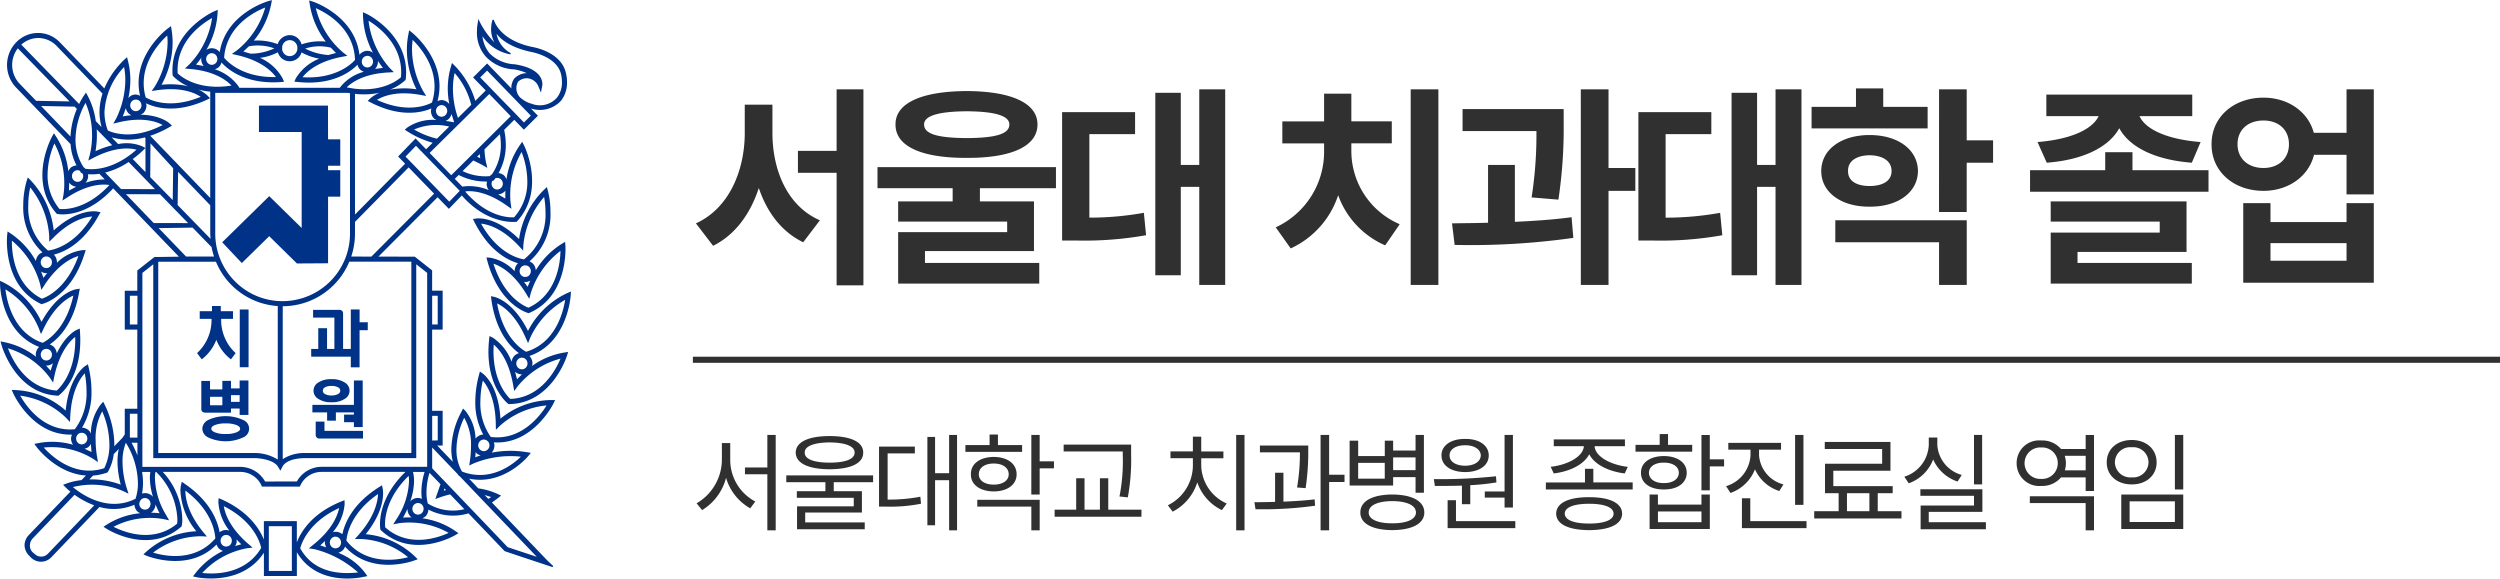
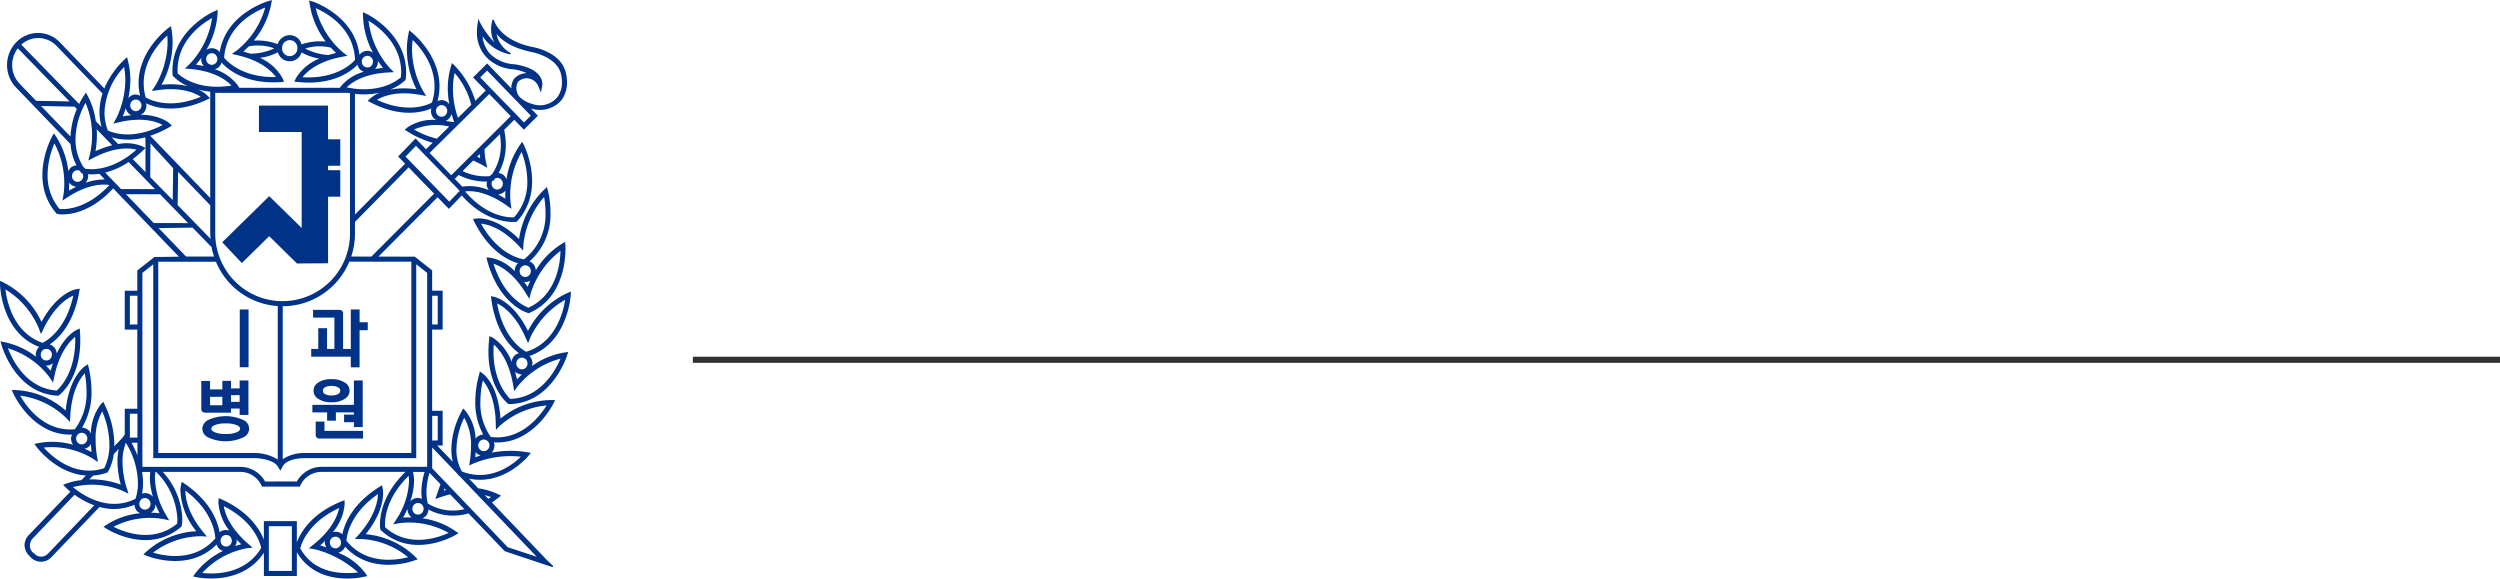
<svg xmlns="http://www.w3.org/2000/svg" width="409.489" height="94.775" viewBox="0 0 409.489 94.775">
  <g id="그룹_3517" data-name="그룹 3517" transform="translate(-803 -1946.573)">
-     <path id="패스_7927" data-name="패스 7927" d="M13.032-21.528V-26.28H8.5v4.752C8.46-15.516,5.976-9.324.5-6.84L3.312-3.168c3.636-1.8,6.12-5.256,7.488-9.468,1.332,3.96,3.708,7.164,7.272,8.892l2.736-3.6C15.48-9.648,13.068-15.516,13.032-21.528Zm4.176,6.408h6.336V3.312h4.392V-28.8H23.544v10.08H17.208ZM44.856-28.512c-7.416.036-11.7,1.98-11.664,5.472-.036,3.564,4.248,5.508,11.664,5.472,7.344.036,11.592-1.908,11.592-5.472C56.448-26.532,52.2-28.476,44.856-28.512ZM30.24-12.6H42.552v2.16H33.624v3.312H51.48V-5.4H33.624V3.024H56.736V-.36H38.016V-2.3H55.872V-10.44H47.016V-12.6H59.472v-3.456H30.24Zm7.632-10.44c0-1.4,2.268-2.124,6.984-2.16,4.716.036,6.984.756,6.984,2.16,0,1.584-2.268,2.2-6.984,2.232C40.14-20.844,37.872-21.456,37.872-23.04Zm49.32-5.76H82.944v12.384H79.92V-28.224H75.744V1.656H79.92V-12.816h3.024V3.24h4.248ZM60.48-4.032h2.232A57.5,57.5,0,0,0,74.232-4.9l-.36-3.672a49.885,49.885,0,0,1-8.928.792v-13.68h7.488v-3.6H60.48ZM122.112-28.8h-4.536V3.24h4.536ZM95.472-6.192,97.92-2.736a14.592,14.592,0,0,0,7.776-8.712,14.19,14.19,0,0,0,7.7,8.208L115.776-6.7a13.045,13.045,0,0,1-7.92-12.024v-1.224h6.624v-3.6h-6.624V-28.08h-4.464v4.536h-6.84v3.6h6.84v1.224A13.624,13.624,0,0,1,95.472-6.192Zm47.16-19.368h-16.56v3.6h12.1a66.466,66.466,0,0,1-.792,10.872l4.392.36a78.675,78.675,0,0,0,.864-12.24ZM124.344-6.84l.432,3.528a119.656,119.656,0,0,0,19.44-1.152l-.288-3.384c-2.952.4-6.156.612-9.288.756v-9.324h-4.392v9.468C128.16-6.876,126.144-6.876,124.344-6.84Zm21.1,10.08h4.536V-12.168h4.392v-3.744h-4.392V-28.8H145.44ZM181.584-28.8h-4.248v12.384h-3.024V-28.224h-4.176V1.656h4.176V-12.816h3.024V3.24h4.248ZM154.872-4.032H157.1a57.5,57.5,0,0,0,11.52-.864l-.36-3.672a49.885,49.885,0,0,1-8.928.792v-13.68h7.488v-3.6H154.872ZM202.248-25.92h-7.272v-3.024h-4.464v3.024H183.24v3.528h19.008ZM184.824-15.408c0,3.492,3.276,5.868,7.92,5.832,4.644.036,7.884-2.34,7.92-5.832-.036-3.528-3.276-5.9-7.92-5.9S184.824-18.936,184.824-15.408Zm2.3,11.664H204.12V3.24h4.536V-7.344H187.128Zm2.088-11.664c-.036-1.656,1.4-2.556,3.528-2.592,2.16.036,3.6.936,3.6,2.592,0,1.62-1.44,2.448-3.6,2.448C190.62-12.96,189.18-13.788,189.216-15.408Zm14.9,6.7h4.536v-8.064h4.32v-3.672h-4.32V-28.8H204.12ZM235.8-18.5h-4.464v2.952H219.024v3.528h29.232v-3.528H235.8ZM220.248-20.16l1.512,3.384c6.12-.468,10.224-2.628,11.88-5.652,1.62,3.024,5.724,5.184,11.88,5.652l1.44-3.384c-5.832-.468-9.108-2.232-10.008-4.248h8.64v-3.528h-23.9v3.528h8.568C229.32-22.392,226.044-20.628,220.248-20.16Zm2.16,23.184H245.52V-.36H226.8v-1.8h17.856v-8.28H222.408v3.312h17.856v1.8H222.408Zm34.848-30.456c-4.9,0-8.532,3.2-8.5,7.632-.036,4.428,3.6,7.632,8.5,7.632,4.14,0,7.416-2.412,8.28-5.9h5.328v6.48h4.464V-28.8h-4.464v7.128H265.5C264.6-25.092,261.324-27.432,257.256-27.432ZM253.008-19.8c0-2.412,1.764-3.888,4.248-3.888,2.448,0,4.176,1.476,4.176,3.888,0,2.376-1.728,3.888-4.176,3.888C254.772-15.912,253.008-17.424,253.008-19.8Zm.936,22.68h21.384V-10.152h-4.464v3.1H258.408v-3.1h-4.464Zm4.464-3.6V-3.6h12.456V-.72Z" transform="translate(916.489 1990)" fill="#303030" />
-     <path id="패스_7928" data-name="패스 7928" d="M6.12-10.008v-2.844H4.752v2.844a8.32,8.32,0,0,1-4.14,7.02l.9,1.116A8.772,8.772,0,0,0,5.436-7.164a8.464,8.464,0,0,0,3.96,5l.828-1.116A7.708,7.708,0,0,1,6.12-10.008ZM8.532-7.74H12.2V1.44h1.368V-14.184H12.2v5.328H8.532ZM22.392-14c-3.474,0-5.526.972-5.544,2.7.018,1.764,2.07,2.718,5.544,2.736,3.492-.018,5.526-.972,5.508-2.736C27.918-13.032,25.884-14,22.392-14ZM15.3-6.444h6.408v1.476h-4.68v1.08h9.324v1.4H17.064V1.26H28.152V.144H18.4v-1.62h9.288V-4.968H23.076V-6.444H29.52V-7.56H15.3Zm3.024-4.86c-.036-1.026,1.494-1.638,4.068-1.656,2.61.018,4.122.63,4.1,1.656.018,1.08-1.494,1.656-4.1,1.656C19.818-9.648,18.288-10.224,18.324-11.3Zm24.948-2.88h-1.3V-7.92h-2.3v-5.94h-1.26V.612h1.26v-7.38h2.3V1.44h1.3ZM30.492-2.448H31.5a26.271,26.271,0,0,0,5.868-.468L37.26-4.068A26.8,26.8,0,0,1,31.9-3.6v-7.56H36.36v-1.116H30.492Zm23.436-10.08h-3.96v-1.728H48.6v1.728H44.64v1.116h9.288ZM45.54-7.74c-.036,1.692,1.494,2.79,3.744,2.808,2.25-.018,3.744-1.116,3.744-2.808,0-1.728-1.494-2.826-3.744-2.844C47.034-10.566,45.5-9.468,45.54-7.74Zm1.044,5.292H55.44V1.44h1.368v-5H46.584Zm.252-5.292c0-1.08.972-1.764,2.448-1.764,1.458,0,2.448.684,2.448,1.764,0,1.026-.99,1.692-2.448,1.692C47.808-6.048,46.836-6.714,46.836-7.74Zm8.6,3.312h1.368V-8.712h2.34V-9.864h-2.34v-4.32H55.44ZM71.784-12.6H60.732v1.116h9.684v.612a30.046,30.046,0,0,1-.54,6.768l1.368.144a33.953,33.953,0,0,0,.54-6.912ZM59.256-.792h14.22V-1.944H68.04V-7.092H66.672v5.148h-2.52V-7.092H62.784v5.148H59.256Zm31.1-13.392H88.992V1.44H90.36ZM77.8-2.664l.792,1.044A8.1,8.1,0,0,0,82.62-6.426a7.863,7.863,0,0,0,4.032,4.554l.792-1.08a6.984,6.984,0,0,1-4.176-6.156v-1.26H86.9v-1.116H83.268V-13.9H81.9v2.412H78.228v1.116H81.9v1.26A7.309,7.309,0,0,1,77.8-2.664Zm23-9.792H92.88v1.116h6.552a33.6,33.6,0,0,1-.468,5.76l1.4.108a38.945,38.945,0,0,0,.432-6.192ZM91.98-3.168l.18,1.152a62.372,62.372,0,0,0,9.756-.576l-.072-1.044c-1.62.2-3.384.306-5.112.378V-7.992H95.364v4.77C94.158-3.186,93.006-3.168,91.98-3.168ZM102.816,1.44h1.4V-6.48h2.52V-7.668h-2.52v-6.516h-1.4Zm6.156-14.688h-1.4V-5.9H114.7V-7.272h3.672v2.556h1.368v-9.468h-1.368v2.556H114.7v-1.62h-1.368v2.52h-4.356Zm0,6.228V-9.612h4.356V-7.02Zm.36,5.544c-.018,1.818,1.98,2.862,5.22,2.88,3.258-.018,5.256-1.062,5.256-2.88,0-1.872-2-2.934-5.256-2.952C111.312-4.41,109.314-3.348,109.332-1.476Zm1.368,0c-.018-1.188,1.476-1.854,3.852-1.872,2.394.018,3.888.684,3.888,1.872,0,1.1-1.494,1.782-3.888,1.764C112.176.306,110.682-.378,110.7-1.476Zm4-6.948v-2.088h3.672v2.088Zm19.62-5.76h-1.368v9.252h-3.24v1.008h3.24V-2.3h1.368Zm-12.96,7.236.18,1.116c1.314,0,2.844,0,4.428-.054v3.042h1.368V-5.958a37.121,37.121,0,0,0,4.284-.45l-.072-1.008A88.034,88.034,0,0,1,121.356-6.948Zm1.26-3.888c0,1.674,1.566,2.718,3.888,2.736,2.286-.018,3.852-1.062,3.852-2.736,0-1.638-1.566-2.718-3.852-2.7C124.182-13.554,122.616-12.474,122.616-10.836ZM123.624,1.08h11.088V-.072h-9.72v-3.42h-1.368Zm.324-11.916c-.018-.99,1.026-1.674,2.556-1.656,1.476-.018,2.52.666,2.556,1.656-.036,1.026-1.08,1.692-2.556,1.692C124.974-9.144,123.93-9.81,123.948-10.836Zm23.544,2.2h-1.368v2.232h-6.408v1.152h14.22V-6.408h-6.444Zm-6.984-.324.5,1.08c2.556-.306,4.95-1.422,5.814-3.15.864,1.728,3.258,2.844,5.814,3.15l.5-1.08c-2.718-.306-5.328-1.638-5.436-3.384h4.968v-1.116H141.012v1.116h4.932C145.818-10.584,143.208-9.27,140.508-8.964Zm.9,7.668c.018,1.728,2.016,2.682,5.4,2.7,3.366-.018,5.382-.972,5.4-2.7-.018-1.746-2.034-2.7-5.4-2.7C143.424-4,141.426-3.042,141.408-1.3Zm1.4,0c0-1.026,1.476-1.62,4-1.62s4,.594,4,1.62-1.476,1.62-4,1.62S142.812-.27,142.812-1.3Zm23.76-12.888H165.2v9.072h1.368V-9.036h2.34v-1.152h-2.34ZM154.4-11.448h9.288v-1.116h-3.96v-1.764h-1.368v1.764H154.4Zm.9,3.456c-.036,1.674,1.476,2.754,3.744,2.736,2.25.018,3.744-1.062,3.744-2.736,0-1.656-1.494-2.718-3.744-2.736C156.78-10.71,155.268-9.648,155.3-7.992Zm1.3,0c0-.99.972-1.674,2.448-1.656,1.458-.018,2.448.666,2.448,1.656,0,1.026-.99,1.71-2.448,1.692C157.572-6.282,156.6-6.966,156.6-7.992Zm.108,9.216h9.864V-4.428H165.2v1.656h-7.128V-4.428h-1.368ZM158.076.108V-1.656H165.2V.108Zm16.56-10.944v-.936h3.6v-1.116H169.6v1.116h3.636v.936a5.6,5.6,0,0,1-4,5.04l.72,1.116a6.719,6.719,0,0,0,4.014-3.87A6.556,6.556,0,0,0,177.948-5l.684-1.08A5.34,5.34,0,0,1,174.636-10.836ZM171.828,1.08h10.584V-.072H173.2V-3.816h-1.368Zm8.712-3.816h1.368V-14.184H180.54Zm17.424,1.044h-3.888V-4.644h2.448V-5.8H186.8v-2.52h9.36v-4.716H185.4v1.152h9.4v2.412h-9.36v4.824h2.232v2.952h-4V-.5h14.292Zm-8.928,0V-4.644h3.672v2.952Zm22.14-12.492h-1.332v8.1h1.332Zm-12.744,6.84.72,1.08a6.648,6.648,0,0,0,4-3.906,6.693,6.693,0,0,0,4,3.618l.684-1.08a5.456,5.456,0,0,1-4-4.9v-1.224h-1.4v1.224A5.709,5.709,0,0,1,198.432-7.344Zm2.628,3.132h8.784v1.584H201.1V1.26h10.692V.108h-9.36V-1.584h8.784V-5.292H201.06Zm28.44.072H218.988v1.116h9.144V1.44H229.5ZM216.828-9.576a3.711,3.711,0,0,0,4.032,3.744,4.031,4.031,0,0,0,3.24-1.4h4.032V-5H229.5v-9.18h-1.368v2.3H224.1a4.031,4.031,0,0,0-3.24-1.4A3.694,3.694,0,0,0,216.828-9.576Zm1.3,0a2.567,2.567,0,0,1,2.736-2.556,2.547,2.547,0,0,1,2.7,2.556,2.564,2.564,0,0,1-2.7,2.592A2.585,2.585,0,0,1,218.124-9.576Zm6.588-1.188h3.42v2.376h-3.42a3.65,3.65,0,0,0,.18-1.188A4.209,4.209,0,0,0,224.712-10.764Zm19.4-3.42h-1.368v8.928h1.368Zm-12.528,4.5c-.018,2.124,1.71,3.618,4.1,3.6,2.358.018,4.068-1.476,4.068-3.6,0-2.2-1.71-3.672-4.068-3.672C233.3-13.356,231.57-11.88,231.588-9.684Zm1.332,0a2.514,2.514,0,0,1,2.772-2.484,2.5,2.5,0,0,1,2.736,2.484,2.517,2.517,0,0,1-2.736,2.448A2.529,2.529,0,0,1,232.92-9.684Zm1.044,10.908h10.152V-4.428H233.964ZM235.332.072V-3.312h7.416V.072Z" transform="translate(916.489 2032)" fill="#303030" />
    <rect id="사각형_1981" data-name="사각형 1981" width="296" height="1" transform="translate(916.489 2005)" fill="#303030" />
    <path id="패스_2244" data-name="패스 2244" d="M244.274,298.431l.137-.065c6.4-2.767,5.887-10.878,5.878-10.958l-.035-.488-.014-.179-.568.344a12.925,12.925,0,0,0-4.237,4.32,1.777,1.777,0,0,0-.576-1.2s-.271-.163-.442-.271a10.191,10.191,0,0,0,3.423-8.058,14.148,14.148,0,0,0-.409-3.449l-.175-.658-.138.125-.357.341a14.115,14.115,0,0,0-4.068,8.052c-3.742-3.674-6.666-3.411-6.988-3.367l-.562.078.258.532c2.38,4.7,5.416,6.219,7.128,6.719-.059.053-.119.109-.119.109a1.784,1.784,0,0,0-.435,1.175v.021a7.3,7.3,0,0,0-4.059-2.221l-.569-.032.149.567c1.947,7.116,6.447,8.467,6.638,8.52h0Zm-.763-5.141c.158.014.31.032.31.032a1.608,1.608,0,0,0,.705-.228c-.141.334-.337.8-.43,1.018C243.958,293.919,243.675,293.518,243.511,293.29Zm-.486-2.382a.882.882,0,0,1,.629-.312.911.911,0,0,1,.667.228,1,1,0,0,1,.3.66.969.969,0,0,1-.233.7.864.864,0,0,1-.626.309.847.847,0,0,1-.663-.234.924.924,0,0,1-.309-.654.954.954,0,0,1,.23-.689Zm.473-1.3c-.766-.111-4.27-.9-7.027-5.843,1.066.1,3.432.687,6.234,3.7l.654.7.015-.257.032-.708a14.14,14.14,0,0,1,3.393-7.81,14.05,14.05,0,0,1,.225,2.463A9.278,9.278,0,0,1,243.5,289.611Zm-4.992.718c1.025.33,3.226,1.414,5.364,4.934l.5.822.067-.258.175-.676a14,14,0,0,1,4.866-6.924c-.033,1.889-.558,7.173-5.252,9.307C243.482,297.249,240.211,295.723,238.505,290.328Z" transform="translate(645.325 1699.443)" fill="#003288" />
    <path id="패스_2247" data-name="패스 2247" d="M250.284,289.693l.035-.672-.166.071-.436.193a13.761,13.761,0,0,0-6.43,6.2c-2.412-4.879-5.384-5.548-5.515-5.579l-.555-.116.078.591c.727,5.2,3.066,7.681,4.513,8.747a1.693,1.693,0,0,0-.816.5,1.745,1.745,0,0,0-.382.923,8.056,8.056,0,0,0-3.093-3.969l-.538-.261-.061.588c-.775,7.363,2.916,10.347,3.072,10.466l.079.065.17.023c6.936-.1,9.409-7.819,9.432-7.9l.146-.47.052-.169-.645.1a12.4,12.4,0,0,0-5.288,2.213,1.92,1.92,0,0,0,.09-.436,1.769,1.769,0,0,0-.5-1.216C249.674,297.5,250.265,290.014,250.284,289.693Zm-8.678,10.495a.893.893,0,0,1,.629-.324.913.913,0,0,1,.663.236.985.985,0,0,1,.085,1.35.921.921,0,0,1-.641.318.892.892,0,0,1-.655-.234.978.978,0,0,1-.081-1.345Zm-3.375-9.212c.976.465,3.017,1.838,4.68,5.629l.391.872.1-.24.26-.648a13.759,13.759,0,0,1,5.714-6.2c-.286,1.873-1.516,7.046-6.395,8.506C242.285,298.525,239.234,296.583,238.231,290.976Zm2.941,11.192a1.663,1.663,0,0,0,1.125.427c-.243.246-.632.635-.8.807C241.434,303.181,241.291,302.629,241.172,302.168Zm.424,2.387a13.555,13.555,0,0,1,7.024-4.539c-.727,1.739-3.153,6.433-8.237,6.6-.385-.354-2.744-2.732-2.744-7.8,0-.351.02-.719.046-1.093.827.7,2.478,2.557,3.178,6.653l.172.953Z" transform="translate(646.193 1705.295)" fill="#003288" />
    <path id="패스_2253" data-name="패스 2253" d="M236.044,318.115c2.46-3.055,2.85-5.481,2.85-6.687a4.039,4.039,0,0,0-.056-.733c0-.012-.122-.6-.122-.6l-.5.318c-4.344,2.741-5.62,5.927-5.994,7.708a1.671,1.671,0,0,0-1.567-.333,8.117,8.117,0,0,0,1.941-4.613c0-.027-.02-.638-.02-.638l-.543.219c-4.927,2-6.673,5.133-7.266,6.7v-3.486h-5.4V319c-.646-1.626-2.384-4.537-6.874-6.567l-.532-.23-.043.582c0,.027,0,.075,0,.143a8.438,8.438,0,0,0,1.794,4.6,1.641,1.641,0,0,0-1.593.268c-.318-1.8-1.487-5.048-5.716-7.939l-.477-.336-.041.155-.1.427a4.253,4.253,0,0,0-.085.918,11.254,11.254,0,0,0,2.605,6.608,13.354,13.354,0,0,0-8.187,3.341l-.486.451.6.252c.284.112,6.912,2.692,11.376-1.865.084.169.263.5.263.5a1.6,1.6,0,0,0,.807.54,12.77,12.77,0,0,0-4.522,3.656l-.4.523.635.141c.786.152,7.493,1.259,10.981-4.016v3.812h5.4v-3.9c3.282,5.567,10.118,4.218,10.905,4.043l.648-.128-.38-.531a10.014,10.014,0,0,0-4.05-3.145l-.318-.166a1.676,1.676,0,0,0,.816-.5,1.607,1.607,0,0,0,.266-.491c4.4,4.855,11.233,2.32,11.3,2.289l.448-.157.166-.059-.474-.47A13.334,13.334,0,0,0,236.044,318.115Zm-1.143.085-.631.7.938,0a13.033,13.033,0,0,1,7.78,2.982c-1.777.467-6.866,1.351-10.1-2.713.058-.8.594-4.474,5.179-7.632C238.029,312.646,237.6,315.131,234.9,318.2Zm-3.755,2.224a.9.9,0,0,1-.663-.231.987.987,0,0,1-.309-.66.972.972,0,0,1,.234-.692.868.868,0,0,1,.626-.318.888.888,0,0,1,.663.236.984.984,0,0,1,.082,1.35A.91.91,0,0,1,231.146,320.424Zm-1.741-1.222a1.556,1.556,0,0,0-.049.261.815.815,0,0,0,.008.119,1.673,1.673,0,0,0,.236.692c-.254-.081-.768-.249-1-.321C228.77,319.8,229.144,319.448,229.405,319.2Zm-1.751,1.365a16.7,16.7,0,0,1,7.144,3.812c-1.858.184-6.98.59-9.476-3.961.2-.777,1.373-4.308,6.375-6.588-.222,1.087-1.052,3.463-4.229,6l-.736.6Zm-10.852-.873c-3.093-2.678-3.828-5.08-4-6.173,4.957,2.5,5.965,6.061,6.127,6.84-2.663,4.475-7.828,4.314-9.656,4.1a13.158,13.158,0,0,1,7.307-4.039c.015-.006.938-.116.938-.116Zm-4.316.1a.971.971,0,0,1-.207-.6c0-.036.006-.071.006-.108a.973.973,0,0,1,.33-.645.908.908,0,0,1,.678-.2.882.882,0,0,1,.616.337,1,1,0,0,1,.205.7,1.009,1.009,0,0,1-.334.648.914.914,0,0,1-1.294-.131Zm2.394-.825c.249.255.622.632.787.8-.233.065-.752.21-1.006.284a1.9,1.9,0,0,0,.264-.686S214.905,319.165,214.881,318.972Zm5.3,5.164V316.8h3.77v7.333Zm-11.08-5.687.936.052-.158-.193-.447-.535c-2.564-3.144-2.917-5.635-2.917-6.763v-.033c4.465,3.344,4.867,7.036,4.9,7.833-3.394,3.951-8.44,2.862-10.191,2.324A13.092,13.092,0,0,1,209.1,318.449Z" transform="translate(626.854 1715.959)" fill="#003288" />
-     <path id="패스_2245" data-name="패스 2245" d="M190.444,297.422v0l.128.075.143-.04c.188-.044,4.732-1.19,6.939-8.265l.179-.561-.579.02a7.225,7.225,0,0,0-4.135,2.061c0-.027,0-.053,0-.081a1.818,1.818,0,0,0-.389-1.131l-.119-.122c1.731-.427,4.822-1.826,7.366-6.444l.289-.5-.565-.115c-.324-.058-3.235-.433-7.112,3.1a14.147,14.147,0,0,0-3.774-8.21l-.468-.477-.056.176-.149.462a14.467,14.467,0,0,0-.541,3.957A10.025,10.025,0,0,0,190.74,289c-.169.091-.456.249-.456.249a1.838,1.838,0,0,0-.617,1.178,12.986,12.986,0,0,0-4.08-4.483l-.556-.366-.071.673C184.952,286.324,184.161,294.411,190.444,297.422Zm.777-5.012.3-.024c-.172.227-.465.607-.608.8-.085-.223-.26-.692-.394-1.043a1.622,1.622,0,0,0,.7.268h0Zm.445-3.7a9.145,9.145,0,0,1-3.244-7.4,13.95,13.95,0,0,1,.319-2.949,14.283,14.283,0,0,1,3.109,7.93c0,.009.015.974.015.974l.676-.67c2.9-2.9,5.29-3.4,6.357-3.457C195.98,287.956,192.441,288.622,191.666,288.707Zm-.192.977a.9.9,0,0,1,.623.342.97.97,0,0,1,.2.7.957.957,0,0,1-.331.641.919.919,0,0,1-.675.211.9.9,0,0,1-.622-.344.993.993,0,0,1-.2-.6c0-.029,0-.062,0-.1a1.009,1.009,0,0,1,.331-.643A.883.883,0,0,1,191.474,289.685Zm-5.738-2.441c0-.056,0-.1,0-.157a14.045,14.045,0,0,1,4.623,7.111l.208.953.524-.813c2.265-3.432,4.507-4.431,5.542-4.727-1.9,5.323-5.226,6.734-5.972,6.986C186.212,294.36,185.736,289.286,185.736,287.243Z" transform="translate(619.207 1698.902)" fill="#003288" />
    <path id="패스_2248" data-name="패스 2248" d="M193.586,306.685h-.008l.138.018.119-.084c.166-.116,3.963-2.95,3.449-10.347l-.038-.584-.529.234c-.018.009-1.815.816-3.242,3.844a1.829,1.829,0,0,0-.357-.932,1.7,1.7,0,0,0-.8-.535c1.487-1.009,3.923-3.39,4.826-8.567l.106-.57-.567.085c-.128.015-3.093.529-5.706,5.357a13.756,13.756,0,0,0-6.2-6.448l-.594-.286,0,.178.009.5c0,.076.182,7.769,6.393,10.15a1.774,1.774,0,0,0-.538,1.093c-.006.062-.012.122-.012.178a1.81,1.81,0,0,0,.07.353,12.627,12.627,0,0,0-5.193-2.4l-.645-.132.178.652C184.467,298.515,186.679,306.326,193.586,306.685Zm-8.1-7.757a13.356,13.356,0,0,1,6.851,4.807l.535.8.052-.258.141-.695c.86-4.071,2.58-5.857,3.435-6.523,0,.166.006.336.006.5,0,5.466-2.618,7.936-3.031,8.289C188.4,305.477,186.149,300.694,185.486,298.928Zm6.229,2.826a1.615,1.615,0,0,0,1.131-.389c-.135.455-.3,1-.368,1.224C192.315,302.414,191.949,302.006,191.715,301.754Zm-6.643-12.481a13.7,13.7,0,0,1,5.483,6.419l.337.908.415-.863c1.809-3.732,3.9-5.021,4.887-5.445-1.215,5.557-4.329,7.389-5.038,7.737C186.332,296.374,185.293,291.154,185.072,289.272Zm7.283,11.434a.888.888,0,0,1-.667.213.912.912,0,0,1-.626-.342.983.983,0,0,1-.205-.6c0-.029,0-.065,0-.1a1,1,0,0,1,.336-.651.843.843,0,0,1,.663-.2.861.861,0,0,1,.625.336.988.988,0,0,1,.2.7A.96.96,0,0,1,192.355,300.707Z" transform="translate(618.82 1704.697)" fill="#003288" />
    <path id="패스_2243" data-name="패스 2243" d="M265.75,326.187c-.328-5.612-2.87-7.372-2.9-7.391l-.336-.243-.131-.088-.152.567a16.963,16.963,0,0,0-.6,4.34,10.883,10.883,0,0,0,1.3,5.419h-.017a1.678,1.678,0,0,0-1.189.6.782.782,0,0,0-.053.084,7.651,7.651,0,0,0-1.654-4.551l-.281-.286-.108-.109-.257.5a13.575,13.575,0,0,0-1.669,6.178,8.462,8.462,0,0,0,.249,2.052c-.418-.433-2.273-2.368-2.558-2.669h.889v-5.694h-1.722v-13.3h1.722v-6.368h-1.722V301.9l-2.84-2.242s-5.463-.02-5.948-.02c.356-.36,9.528-9.563,9.681-9.718.14.15,1.847,1.9,1.847,1.9s1.972-2.04,2.116-2.192c4.308,4.936,8.94,4.319,8.985,4.314,4.848-5.2,1.256-12.439,1.216-12.51l-.309-.6-.383.552a13.275,13.275,0,0,0-2.193,5.6,1.818,1.818,0,0,0-.377-.62,1.59,1.59,0,0,0-.921-.4,9.31,9.31,0,0,0,1.192-4.629,12.067,12.067,0,0,0-.271-2.45c.068-.07,1.517-1.506,1.657-1.648.141.143,1.573,1.616,1.573,1.616l2.3-2.28s-.8-.824-1.154-1.193a4.694,4.694,0,0,0,4.954-1.289,4.76,4.76,0,0,0,.968-3.014,5.749,5.749,0,0,0-.141-1.312c-.676-3.7-5.465-4.452-5.665-4.484-5.386-1.178-6.172-4.393-6.178-4.422l-.214-.014-.117.417a6.09,6.09,0,0,0-.122,1.181,4.566,4.566,0,0,0,.546,2.11,13.111,13.111,0,0,1-2.479-3.51l-.157-.33-.055.353-.147,1c-.014.222-.023.436-.023.643a5.9,5.9,0,0,0,1.484,4.211A6.789,6.789,0,0,0,268,268.979a8.079,8.079,0,0,1,2.061.616,2.925,2.925,0,0,0-2.04.876,2.671,2.671,0,0,0-.491,1.529c0,.032,0,.061,0,.094-.375-.394-3.961-4.087-3.961-4.087l-2.3,2.289s1.934,1.994,2.075,2.136c-.131.134-1.506,1.485-1.716,1.7a13.91,13.91,0,0,0-3.346-5.734l-.347-.339-.131-.128-.185.658a12.817,12.817,0,0,0-.5,3.577,14.385,14.385,0,0,0,.252,2.5,1.66,1.66,0,0,0-1.212-.661,1.579,1.579,0,0,0-.721.178,9.439,9.439,0,0,0,.33-2.412c0-4.908-3.923-8.345-4.446-8.775-.006-.006-.526-.423-.526-.423l-.125.667a12.661,12.661,0,0,0-.249,2.5,14.694,14.694,0,0,0,1.57,6.5,12.987,12.987,0,0,0-4.341.062,7.75,7.75,0,0,0,2.478-1.529l.071-.081a.771.771,0,0,0,.041-.163,9.794,9.794,0,0,0,.059-1.079c0-6.436-6.41-9.539-6.479-9.567l-.6-.274.021.667a13.613,13.613,0,0,0,1.631,5.98,1.635,1.635,0,0,0-.866-.324,1.691,1.691,0,0,0-1.351.658c-.73-6.094-6.878-8.455-7.59-8.7l-.645-.2.1.664a13.489,13.489,0,0,0,2.613,6.073,9.313,9.313,0,0,0-3.961.455,2.066,2.066,0,0,0-.483-.88,2.018,2.018,0,0,0-1.47-.632,2.1,2.1,0,0,0-1.959,1.473,9.333,9.333,0,0,0-3.907-.576,13.573,13.573,0,0,0,2.841-5.977l.123-.66-.173.049-.461.131c-.062.017-6.9,2.016-7.918,8.351-.044-.061-.1-.129-.1-.129a1.622,1.622,0,0,0-2.093-.243,13.4,13.4,0,0,0,1.835-5.9l.041-.669-.6.255c-.071.029-6.827,3.048-6.827,9.669,0,.234,0,.471.023.711l.011.112a.653.653,0,0,0,.1.141,7.763,7.763,0,0,0,2.434,1.634,12.914,12.914,0,0,0-4.35-.242,14.7,14.7,0,0,0,1.813-6.922,13.132,13.132,0,0,0-.161-2.019l-.109-.666-.537.394c-.22.167-4.769,3.669-4.769,8.946a9.474,9.474,0,0,0,.246,2.084,1.438,1.438,0,0,0-1.926.382,14.376,14.376,0,0,0,.333-2.955,12.955,12.955,0,0,0-.377-3.109l-.167-.658-.5.454a14.184,14.184,0,0,0-3.22,4.667c-.219-.223-7.26-7.531-7.26-7.531a4.94,4.94,0,0,0-7.173-.021,5.339,5.339,0,0,0-.024,7.4l8.931,9.276a8.621,8.621,0,0,0,.974,3.487,1.72,1.72,0,0,0-.949.363,1.772,1.772,0,0,0-.389.607,13.327,13.327,0,0,0-2-5.678l-.365-.564-.325.585c-.4.757-3.7,7.4.7,12.506l.068.084.027.029.138.026c.04.009,4.413.888,9.095-4.2.15.158,10.429,10.837,10.768,11.188-.448.009-3.989.059-3.989.059-.07.023-2.786,2.178-2.786,2.178l-.041.024v3.32h-2.054v6.368h2.054v12.956h-2.054V328.8c-.02,0-.375.526-.375.526.014-.021-.93.959-1.345,1.386,0-.122.012-.243.012-.359a15.133,15.133,0,0,0-1.555-6.4l-.254-.538-.4.423a8.06,8.06,0,0,0-1.636,4.832,1.655,1.655,0,0,0-.164-.356,1.712,1.712,0,0,0-1.172-.648h-.111a11.081,11.081,0,0,0,1.552-5.965,17.477,17.477,0,0,0-.451-3.85l-.132-.576-.488.318c-.026.018-2.627,1.756-3.154,7.271a13.271,13.271,0,0,0-8.186-3.358l-.652-.023.268.611c.03.068,3.16,6.921,9.589,6.7-.055.176-.135.473-.135.473a1.742,1.742,0,0,0-.008.178,1.814,1.814,0,0,0,.33,1.018,12.243,12.243,0,0,0-5.7-.268l-.641.128.388.532c.357.465,3.505,4.367,8.073,4.644-.211.213-.733.754-.733.754a10.511,10.511,0,0,0-2.412.543l-.614.22.461.471a8.263,8.263,0,0,0,.742.651c-.157.169-6.763,7.059-6.763,7.059a2.5,2.5,0,0,0-.748,1.719,2.47,2.47,0,0,0,.771,1.725l.263.28a2.326,2.326,0,0,0,3.349-.027s7.453-7.778,7.894-8.239a8.585,8.585,0,0,0,5.725-.365,1.724,1.724,0,0,0,.368.979,1.622,1.622,0,0,0,.578.407,12.431,12.431,0,0,0-5.471,1.865l-.549.353.549.356c.713.436,7.018,4.077,12.144-.321l.073-.062a.618.618,0,0,0,.061-.172,5.5,5.5,0,0,0,.085-1.072,11.978,11.978,0,0,0-3.2-7.716h12.688a3.821,3.821,0,0,1,3.452,2.171l.112.24h6.2l.106-.24a3.82,3.82,0,0,1,3.445-2.171H250.19c-3.688,3.574-4.171,7.04-4.171,8.557a4.888,4.888,0,0,0,.052.8l.017.1.008.041.108.088c5.2,4.819,12.057.831,12.124.784l.55-.33-.534-.365a12.51,12.51,0,0,0-5.395-2.078,1.826,1.826,0,0,0,.6-.386,1.779,1.779,0,0,0,.4-1.04,8.745,8.745,0,0,0,6.565.622l5.928,6.19c.044.029,7.838,2.618,7.838,2.618l.109-.184-.95-.894-9.087-9.508.994-.722.369-.305.131-.116-.6-.274a11.485,11.485,0,0,0-3.153-.906h0c0-.029-1.029-1.107-1.478-1.582,5.647,1.17,9.628-3.627,9.663-3.676l.33-.4.116-.149-.689-.119a16.034,16.034,0,0,0-5.725.085l.021-.017a1.8,1.8,0,0,0,.433-1.18v-.112s-.056-.222-.09-.38c6.387.41,9.716-6.273,9.748-6.342l.21-.433.076-.157h-.651A13.33,13.33,0,0,0,265.75,326.187Zm-2.587,12.51,1.063.324c-.173.122-.372.255-.455.315C263.693,339.258,263.416,338.965,263.163,338.7Zm-65.213-17.077a9.8,9.8,0,0,1-1.917,6.3c-5.085.482-8.029-3.875-8.947-5.5a13.318,13.318,0,0,1,7.5,3.616l.652.695.014-.258.038-.707c.216-4.153,1.63-6.205,2.373-7.006A15.647,15.647,0,0,1,197.949,321.621Zm-.327,9.488a1.577,1.577,0,0,0,.645-.28,1.69,1.69,0,0,0,.4-.511c.035.482.079,1.105.1,1.333C198.531,331.539,197.9,331.246,197.622,331.109Zm.12-.921a.86.86,0,0,1-.666.208.9.9,0,0,1-.616-.34.979.979,0,0,1-.207-.7.948.948,0,0,1,.333-.649.893.893,0,0,1,.673-.2h0a.9.9,0,0,1,.616.339.948.948,0,0,1,.2.7A.962.962,0,0,1,197.743,330.188Zm7.006,8.049-.21-.67a14.774,14.774,0,0,1-.692-4.284,8.208,8.208,0,0,1,.547-3.145,12.886,12.886,0,0,1,1.972,6.573,7.629,7.629,0,0,1-.394,2.6c-4.578,2.283-8.832-.721-10.256-1.917a12.894,12.894,0,0,1,8.254.667l.854.417Zm-4.971-5.183-.112-.695a16.717,16.717,0,0,1-.225-2.663,9.067,9.067,0,0,1,1.076-4.7,13.929,13.929,0,0,1,1.18,5.363,8.55,8.55,0,0,1-.844,3.94c-4.845,1.6-8.66-1.99-9.908-3.379a12.964,12.964,0,0,1,8.091,1.85l.783.537Zm1.614,1.95.078-.129a7.724,7.724,0,0,0,.938-2.893c.008.015.514-.5.83-.828a9.406,9.406,0,0,0-.216,2.058,15.261,15.261,0,0,0,.534,3.782,13.9,13.9,0,0,0-5.133-.857c.208-.217.565-.591.6-.625a8.978,8.978,0,0,0,2.238-.468h0Zm4.895-4.872v2.087a15.969,15.969,0,0,0-.961-2.087Zm-1.239-.839v-3.911h1.239v3.911Zm0-18.533v-4.706h1.239v4.706Zm-5.833,29.622c-.22.228-7.6,7.938-7.6,7.938a1.516,1.516,0,0,1-2.18.009l-.339-.284a1.5,1.5,0,0,1-.421-1.067,1.725,1.725,0,0,1,.477-1.187l6.839-7.134A13.34,13.34,0,0,0,199.215,340.382Zm11.347,2.259c.011,0,.918.2.918.2l-.468-.825a12.355,12.355,0,0,1-1.856-6.067,6.39,6.39,0,0,1,.081-1.035h.116a11.539,11.539,0,0,1,3.479,7.775,5.261,5.261,0,0,1-.041.7c-3.983,3.293-8.782,1.342-10.42.511A12.851,12.851,0,0,1,210.563,342.641Zm-1.728-3.65a1.672,1.672,0,0,0-1.794-.53,9.591,9.591,0,0,0,.164-1.769,11.622,11.622,0,0,0-.154-1.779h1.35a7.453,7.453,0,0,0-.073,1.009A11.152,11.152,0,0,0,208.835,338.991Zm-.322,2.6.109-.065a1.806,1.806,0,0,0,.626-1.208c0-.035,0-.062,0-.1.187.467.406.953.669,1.464A12.864,12.864,0,0,0,208.512,341.595Zm-.9-2.393a.911.911,0,0,1,.617.342.989.989,0,0,1-.129,1.342.909.909,0,0,1-.672.2.885.885,0,0,1-.625-.341.989.989,0,0,1-.207-.594.633.633,0,0,1,.008-.1l.091-.342.237-.306A.885.885,0,0,1,207.615,339.2Zm64.33-67.489.439,1.078.222-1.2a1.355,1.355,0,0,0,.014-.2c0-.724-.409-2.6-4.53-3.244a6.106,6.106,0,0,1-4.11-1.788,5.184,5.184,0,0,1-1.169-2.806,7.034,7.034,0,0,0,4.548,2.969l0,0v0l.026.009.053-.213a4.55,4.55,0,0,1-2.329-3.172c.795,1.032,2.385,2.257,5.586,2.96.467.084,4.475.876,5.021,3.84a5.823,5.823,0,0,1,.109,1.12,3.989,3.989,0,0,1-.775,2.5h0a3.735,3.735,0,0,1-4.174,1.052,4.365,4.365,0,0,1-1.754-.921l-.1-.071a2.147,2.147,0,0,1-.38-2.615,2.054,2.054,0,0,1,1.514-.576A2.178,2.178,0,0,1,271.946,271.713ZM254.563,310.76v-4.706h.909v4.706Zm12.36,36.473c0-.023-12.027-12.573-12.357-12.915,0-.075,0-.695,0-.695v-2.716c.348.365,4.186,4.373,4.186,4.373l.135.193,0,0,.03.05a.57.57,0,0,0,.138.074s10.77,11.264,12.649,13.223C270.989,348.581,266.923,347.233,266.923,347.233Zm-5.6-13.7a15.927,15.927,0,0,1,7.774-1.117c-1.237,1.211-4.9,4.214-9.6,2.455a1.012,1.012,0,0,0-.1-.109,7.157,7.157,0,0,1-.854-3.568,12.278,12.278,0,0,1,1.272-5.152,8.89,8.89,0,0,1,1.111,4.712,16.108,16.108,0,0,1-.179,2.339l-.108.768Zm-6.755-3.762v-4.043h.909v4.025C255.317,329.749,254.728,329.767,254.563,329.767Zm5.272,11.244a7.883,7.883,0,0,1-5.985-.927,6.819,6.819,0,0,1-.222-1.882,10.935,10.935,0,0,1,.5-3.145c.236.245,1.713,1.779,1.794,1.868-.041.109-.848,2.426-.848,2.426l.219-.081a16.755,16.755,0,0,1,2.213-.683C257.591,338.675,259.572,340.737,259.835,341.011Zm-3.379-3.036c.046-.141.079-.234.12-.368.093.1.161.17.258.271C256.695,337.916,256.6,337.937,256.456,337.975Zm-3.581,1.351a1.592,1.592,0,0,0-.74-.154,1.62,1.62,0,0,0-1.169.578,10.716,10.716,0,0,0,.629-3.324,6.017,6.017,0,0,0-.176-1.514h1.9a11.381,11.381,0,0,0-.524,3.283A8.5,8.5,0,0,0,252.875,339.327Zm-1.683,3.028c-.572-.009-1.046.009-1.4.04.281-.5.517-.984.717-1.443a1.82,1.82,0,0,0,.584,1.338S251.134,342.32,251.192,342.355Zm-.483-6.795a5.755,5.755,0,0,1,.058.835,12.126,12.126,0,0,1-2.081,6.29l-.5.81.918-.184a13.051,13.051,0,0,1,8.151,1.585c-1.674.769-6.538,2.529-10.391-.917a4.446,4.446,0,0,1-.024-.491C246.838,342.145,247.267,338.932,250.708,335.56ZM252.3,341.9a.893.893,0,0,1-.669-.237.973.973,0,0,1-.074-1.342.91.91,0,0,1,1.294-.085.976.976,0,0,1,.081,1.345A.885.885,0,0,1,252.3,341.9ZM209.988,289.43c.062.065,4.268,4.384,4.6,4.727l-5.629-.009-4.551-4.726Zm-8.289-1.512c-3.815,4.106-7.407,4-8.177,3.92a8.56,8.56,0,0,1-1.952-5.6,13.225,13.225,0,0,1,1.123-5.127,13.742,13.742,0,0,1,1.611,6.541,11.6,11.6,0,0,1-.129,1.868l-.17.947.79-.514C198.243,287.7,200.687,287.756,201.7,287.917ZM196,275.08c.044.047.3.3.368.377a13.313,13.313,0,0,0-1.047,4.521c-.3-.315-4.48-4.658-4.811-5C190.992,274.984,195.915,275.077,196,275.08Zm-.827-.854c-.488-.008-5.427-.1-5.477-.1-.1-.1-2.691-2.788-2.691-2.788a4.441,4.441,0,0,1-1.234-3.1v-.017a4.418,4.418,0,0,1,.927-2.689C186.9,265.73,194.818,273.866,195.175,274.226Zm13.988-2.485-.529.778.921-.135c4.025-.57,6.22.494,7.108,1.088-5.123,2.124-8.353.491-9.022.088a8.536,8.536,0,0,1-.325-2.312c0-3.885,2.7-6.761,3.859-7.821.03.366.058.73.058,1.087A14.426,14.426,0,0,1,209.163,271.741ZM198.22,286.448a1.965,1.965,0,0,0-.036-.3,8.2,8.2,0,0,0,1.874-.065c.056.058.632.658.879.917a9.648,9.648,0,0,0-3.145.555A1.776,1.776,0,0,0,198.22,286.448Zm-2.311-.742a.869.869,0,0,1,.935-.131.544.544,0,0,0,.033.071l.137.2.058.082a.553.553,0,0,0,.157.073.332.332,0,0,0,.065.021.943.943,0,0,1-.222,1.163.874.874,0,0,1-.67.207.887.887,0,0,1-.625-.337.983.983,0,0,1,.129-1.345Zm-5.866-21.866a4.2,4.2,0,0,1,3.007,1.294s7.079,7.351,7.524,7.806a9.834,9.834,0,0,0-.5,3.057,9.435,9.435,0,0,0,.345,2.434l-.956-.985a12.375,12.375,0,0,0-1.284-4.071l-.316-.593-.382.549a11.411,11.411,0,0,0-.74,1.316c-.123-.123-.342-.347-.342-.347-.02-.017-8.21-8.429-9.134-9.373A4.174,4.174,0,0,1,190.043,263.839Zm13.831,12.837c.146-.333.324-.792.508-1.353a1.845,1.845,0,0,0,.413.812h0a1.661,1.661,0,0,0,.524.356A13.859,13.859,0,0,0,203.875,276.676Zm2.152-2.754a.9.9,0,0,1,.649.271.98.98,0,0,1,.271.682.938.938,0,0,1-.92.947.909.909,0,0,1-.648-.28.932.932,0,0,1-.269-.667.951.951,0,0,1,.269-.682A.911.911,0,0,1,206.027,273.922Zm-6.412,4.866,2.548,2.615a14.922,14.922,0,0,0-2.741.974,15.6,15.6,0,0,0,.228-2.677C199.65,279.413,199.634,279.1,199.615,278.788Zm7.984,3.068-.493-.268a6.737,6.737,0,0,0-3.972-.377c-.055-.056-.7-.722-1.069-1.1a10.16,10.16,0,0,0,5.431.008c.026.026.082.085.109.12v5.56c-.306-.315-1.941-1.991-2.084-2.137a16.641,16.641,0,0,0,1.671-1.4Zm-4.785-4.845c-.012.012-.471.848-.471.848l.906-.219c3.96-.932,6.238-.073,7.173.447-4.913,2.56-8.274,1.236-8.978.9a8.434,8.434,0,0,1-.552-2.988,11.518,11.518,0,0,1,3.216-7.413,12.217,12.217,0,0,1,.2,2.107A14.643,14.643,0,0,1,202.814,277.011Zm-5.022-2.551a13.153,13.153,0,0,1,1.064,5.259,13.457,13.457,0,0,1-.371,3.264l-.248.926.825-.433c3.647-1.894,6.048-1.62,7.07-1.345-3.955,3.505-7.4,3.277-8.382,3.121,0-.021-.315-.295-.315-.295a8.377,8.377,0,0,1-1.291-4.553A12.693,12.693,0,0,1,197.791,274.46Zm-2.719,14.365c.011-.237.027-.862.043-1.294,0,.009.026.038.026.038a1.7,1.7,0,0,0,1.114.634C195.864,288.41,195.288,288.717,195.072,288.825Zm9.774-4.679,4.322,4.448c-.471,0-5.477-.017-5.564-.017l-2.6-2.7A12.212,12.212,0,0,0,204.846,284.146Zm7.295,1.017c0,.082-.065,4.74-.071,5.219l-3.683-3.753c0-.084.033-5.028.038-5.535C208.759,281.463,212.089,285.107,212.141,285.163Zm19.1-20.973a1.21,1.21,0,0,1,.888.378,1.307,1.307,0,0,1,.342.634v0c0,.05.012.465.012.465a1.266,1.266,0,0,1-1.242,1.143,1.239,1.239,0,0,1-.9-.383,1.283,1.283,0,0,1-.353-.754s.018-.424.018-.474a1.356,1.356,0,0,1,.334-.634A1.231,1.231,0,0,1,231.236,264.19Zm27.555,12.74a14.714,14.714,0,0,1-.831-4.79,12.11,12.11,0,0,1,.28-2.574,12.454,12.454,0,0,1,2.718,5.217C260.872,274.872,259.014,276.708,258.791,276.93Zm-2.063-.453a.9.9,0,0,1-1.3-.049,1,1,0,0,1-.245-.651v-.036a.978.978,0,0,1,.295-.66.927.927,0,0,1,.658-.258.958.958,0,0,1,.891.991A.985.985,0,0,1,256.728,276.477Zm.628,1.868c-.263.255-1.931,1.9-2.011,1.981a13.667,13.667,0,0,1-3.747-1.5A9.08,9.08,0,0,1,257.356,278.345Zm-.607-.918a1.7,1.7,0,0,0,.527-.342,1.741,1.741,0,0,0,.454-.8c.14.435.382,1.175.412,1.275-.03.035-.047.047-.074.078C257.591,277.532,257.17,277.482,256.749,277.427Zm-3.3-4.31-.369-.594a14.415,14.415,0,0,1-1.823-6.846,12.621,12.621,0,0,1,.112-1.525c1.1,1.064,3.58,3.894,3.58,7.628a8.58,8.58,0,0,1-.424,2.628c-.68.377-3.966,1.874-9.008-.433.912-.565,3.154-1.547,7.147-.813l.915.167Zm-1.544,8.374c.155.158,7.03,7.236,7.173,7.379-.134.137-1.576,1.636-1.716,1.777-.154-.157-7.018-7.24-7.164-7.386C250.335,283.125,251.774,281.64,251.909,281.492ZM227.2,336.483a4.689,4.689,0,0,0-4.071-2.4H207.1V302.314c.073-.061,1.493-1.177,1.78-1.408v31.752h16.859c.027,0,2.8.1,3.587,1.429l.378.629.333-.651c.734-1.424,3.451-1.408,3.566-1.408h18.355V300.9c.29.228,1.715,1.35,1.789,1.411v31.764H236.459a4.668,4.668,0,0,0-4.056,2.4ZM224.841,266.4h0c0,.023-.831-.229-1.2-.345.213-.2.9-.854.9-.854a7.976,7.976,0,0,1,4.173.334A9.181,9.181,0,0,1,224.841,266.4Zm-2.311-.5-.771.547.912.208c3.942.906,5.668,2.7,6.305,3.577-5.636.138-8.14-2.732-8.488-3.165.377-5.244,5.015-7.546,6.731-8.218A13.736,13.736,0,0,1,222.531,265.905Zm7.2,5.155.576-.047-.228-.538a7.7,7.7,0,0,0-3.721-3.378,8.919,8.919,0,0,0,2.935-.912,2.107,2.107,0,0,0,.465.833,2.035,2.035,0,0,0,2.949,0,2.108,2.108,0,0,0,.464-.819,9.139,9.139,0,0,0,2.9,1.029,7.862,7.862,0,0,0-3.84,3.223c0,.011-.239.537-.239.537l.565.059c5.9.628,8.882-1.885,9.782-2.833a1.845,1.845,0,0,0,.345.713,1.777,1.777,0,0,0,.7.445,7.336,7.336,0,0,0-3.943,2.61h0a.032.032,0,0,0-.014.017H222.981c-.044-.081-.164-.287-.164-.287a7.742,7.742,0,0,0-3.859-2.751,1.668,1.668,0,0,0,.731-.417,1.8,1.8,0,0,0,.371-.695C220.922,268.827,223.815,271.455,229.73,271.06Zm3.612-.8c.663-.859,2.44-2.575,6.428-3.329l.907-.173-.739-.572a13.855,13.855,0,0,1-4.436-7.23c1.689.736,6.245,3.209,6.427,8.475C241.574,267.848,238.961,270.614,233.341,270.259Zm.426-4.688a7.679,7.679,0,0,1,4.2-.147c.036.044.649.667.845.871l-1.248.333A9.609,9.609,0,0,1,233.767,265.571Zm10.221,1.189a.95.95,0,0,1,.888,1,.963.963,0,0,1-.3.657.93.93,0,0,1-.657.254.947.947,0,0,1-.638-.3,1.008,1.008,0,0,1-.245-.687A.935.935,0,0,1,243.988,266.759Zm-24.952,6.073H240.79l.2.032s.058.014.116.024v22.981a11.067,11.067,0,0,1-11.036,11.075,10.938,10.938,0,0,1-7.915-3.355,11.062,11.062,0,0,1-3.119-7.721Zm22.271,26.807a11.968,11.968,0,0,0,.616-3.77v-1.908c.017-.02.053-.058.053-.058s8.582-8.709,8.734-8.87c.149.154,4.025,4.154,4.171,4.3l-10.27,10.308Zm8.142-29.371c-.5.456-2.969,2.418-7.625,1.873,0,0-.863-.143-1.26-.211.765-.762,2.745-2.228,6.795-2.443l.929-.053-.664-.663a14.166,14.166,0,0,1-3.484-7.763c1.5.907,5.351,3.707,5.351,8.443C249.489,269.717,249.476,269.988,249.448,270.268Zm-3.787-2.7c.316.477.607.877.836,1.163-.249.035-.9.129-1.289.181a1.794,1.794,0,0,0,.479-1.134v-.067C245.688,267.664,245.665,267.615,245.662,267.57Zm-27.2.664a.889.889,0,0,1-.645-.283.919.919,0,0,1-.272-.67.934.934,0,0,1,.272-.675.9.9,0,0,1,1.294,0,.974.974,0,0,1,.272.675A.939.939,0,0,1,218.458,268.234Zm-1.3.2c-.386-.071-1.035-.187-1.277-.231.239-.277.552-.672.9-1.158a1.468,1.468,0,0,0-.055.236A1.788,1.788,0,0,0,217.159,268.435Zm-2.408-.237-.689.64.93.084c4.021.369,5.957,1.917,6.7,2.712-5.459.876-8.251-1.461-8.818-2.007-.009-.172-.014-.336-.014-.5,0-4.946,4.088-7.682,5.655-8.555A13.892,13.892,0,0,1,214.751,268.2Zm36.4,63.625H233.62a6.328,6.328,0,0,0-3.531,1.006v-25.05a11.83,11.83,0,0,0,10.905-7.3h10.159Zm-21.88,1.069a7.232,7.232,0,0,0-3.51-1.069H209.7V300.479h9.446a11.8,11.8,0,0,0,10.127,7.265Zm-13.962-38c.067.064,3.078,3.159,3.078,3.159l.011-.1a12.43,12.43,0,0,0,.433,1.686h-4.585c-.059-.065-4.159-4.322-4.483-4.658C210.222,294.974,215.222,294.895,215.31,294.895Zm2.954,1.847c-.38-.389-5.483-5.63-5.483-5.63l.091.078s.071-4.928.079-5.415l5.264,5.466v4.629S218.245,296.412,218.264,296.742Zm43.669-13.462.424-.421c.024.222.053.468.076.67C262.244,283.438,262,283.31,261.933,283.28Zm2.25,5.728-.009-.006v0Zm-.328-.236a8.21,8.21,0,0,0-4.358-.585c-.071-.073-1.1-1.135-1.231-1.271.114-.114.556-.552.637-.634a9.637,9.637,0,0,0,4.635,1.07c-.021.167-.058.473-.058.473A1.8,1.8,0,0,0,263.854,288.772Zm2.045-.429a.9.9,0,0,1-.634.319.881.881,0,0,1-.657-.234.986.986,0,0,1-.316-.661v-.043a1,1,0,0,1,.135-.489c.015.011.1-.012.1-.012-.038.012.067-.012.067-.012a.575.575,0,0,0,.116-.116l.155-.205.055-.088a1.023,1.023,0,0,0,.245-.046.894.894,0,0,1,.655.24A.969.969,0,0,1,265.9,288.343Zm-1.549-2.169-.379.3a8.614,8.614,0,0,1-4.426-.827c.2-.2,1.655-1.645,1.753-1.741.122.056,1.478.736,1.478.736l.821.473-.223-.932a12.69,12.69,0,0,1-.243-2.092l2.522-2.507a11.238,11.238,0,0,1,.161,1.745A8.455,8.455,0,0,1,264.35,286.174Zm2.166,2.719a.52.52,0,0,0,.033-.047c-.006.429-.006,1.056-.006,1.3-.216-.126-.8-.467-1.175-.687a1.656,1.656,0,0,0,1.148-.565l0,0Zm1,2.689-.1-.7a11.344,11.344,0,0,1-.07-1.33,13.948,13.948,0,0,1,1.861-7.029,13.415,13.415,0,0,1,.941,4.779,8.619,8.619,0,0,1-2.168,5.915c-.775.052-4.343.008-7.976-4.177.038-.043.07-.074.082-.085,1.167-.1,3.524.085,6.691,2.333l.775.543Zm-.084-14.933c-.152.152-9.59,9.522-9.742,9.674-.144-.149-3.4-3.507-3.546-3.653.154-.151,9.622-9.493,9.773-9.648.14.146,1.265,1.3,1.265,1.3S267.075,276.283,267.434,276.649Zm-3.873-7.47c.151.155,7.017,7.231,7.167,7.388-.129.123-1,.985-1.129,1.114-.137-.135-1.067-1.1-1.067-1.1l-.214-.229-2.567-2.622s-3.175-3.28-3.317-3.431C262.558,270.175,263.432,269.305,263.561,269.179Zm-1.934,63.331c.014-.19.047-.553.071-.835.091.115.182.237.182.237a1.567,1.567,0,0,0,.625.293C262.228,332.3,261.822,332.442,261.627,332.511Zm2.007-2.654a.958.958,0,0,1,.313.661.916.916,0,0,1-.233.678.9.9,0,0,1-.629.325.887.887,0,0,1-.66-.231.977.977,0,0,1-.315-.657.956.956,0,0,1,.228-.692l0,0a.886.886,0,0,1,.628-.321A.908.908,0,0,1,263.634,329.857Zm9.678-5.837c-.983,1.6-4.115,5.834-9.151,5.168a9.541,9.541,0,0,1-1.7-5.854,15.688,15.688,0,0,1,.4-3.373c.714.831,2.058,2.94,2.121,7.09l.02.968.675-.675A13.4,13.4,0,0,1,273.312,324.02Zm-28.9-50.269-.3.3-.111.1.518.268c4.983,2.546,8.478,1.593,9.914.965-.032.155-.068.324-.068.324v.068a1.814,1.814,0,0,0,.461,1.216,1.688,1.688,0,0,0,.467.286,7.436,7.436,0,0,0-4.793,1.225l-.432.371.48.3a15.454,15.454,0,0,0,4.1,1.835c-.192.187-.959.939-1.081,1.061l-1.725-1.772-2.855,2.958s1.015,1.049,1.149,1.183c-.149.147-7.862,7.973-8.215,8.332V272.987a12.677,12.677,0,0,0,4.04-.182A5.223,5.223,0,0,0,244.412,273.75Zm-26.2-1.129v17.428c-.359-.372-9.6-9.96-9.827-10.189a16.487,16.487,0,0,0,3.06-1.368l.5-.295-.424-.389c-.058-.053-1.5-1.35-4.746-1.4a1.769,1.769,0,0,0,.485-.272,1.794,1.794,0,0,0,.508-1.26s-.03-.175-.056-.334c1.4.687,4.846,1.783,9.944-.578l.517-.252-.391-.413a5.335,5.335,0,0,0-1.538-1.018A11,11,0,0,0,218.215,272.621Z" transform="translate(619.222 1688.96)" fill="#003288" />
    <path id="패스_2246" data-name="패스 2246" d="M215.823,283.825l-7.7,7.556,3.213,3.4s4.331-4.258,4.484-4.4c.149.143,4.542,4.469,4.542,4.469l5.1-.032V283.906h2V279.57h-2v-.728h2v-4.322h-2c0-.211-.015-5.529-.015-5.529H214.14v4.328h7V289.04C220.784,288.7,215.823,283.825,215.823,283.825Z" transform="translate(631.274 1694.878)" fill="#003288" />
    <path id="패스_2250" data-name="패스 2250" d="M225.64,293.054v-2.093H224.2v6.466h-1.266v-5.784a.56.56,0,0,0-.587-.617h-4.323v1.262h3.486v5.139h-1.2v-3.4h-1.44v3.4h-1.158v1.259H224.2v1.748h1.436v-6.085h1.341v-1.3Z" transform="translate(636.261 1706.304)" fill="#003288" />
    <path id="패스_2251" data-name="패스 2251" d="M207.3,298.687v1.386h2.014v-1.4h1.42v1.233h1.414v-1.3h1.441v5.65h-1.441v-1.044H210.73v.673H206.6c-.5,0-.73-.216-.73-.611v-4.591Zm0,2.6v1.383h2.014v-1.383Zm4.848.828v-1.1H210.73v1.1Zm-4.057,3.8c-.386.155-.576.356-.576.6s.19.427.576.587a4.5,4.5,0,0,0,1.759.277,4.631,4.631,0,0,0,1.789-.277q.588-.24.588-.587c0-.242-.2-.442-.588-.6a4.7,4.7,0,0,0-1.789-.271A4.57,4.57,0,0,0,208.087,305.916Zm4.659-.819a1.528,1.528,0,0,1-.008,2.832,6.813,6.813,0,0,1-5.772,0,1.651,1.651,0,0,1-.936-1.406,1.68,1.68,0,0,1,.936-1.426,6.829,6.829,0,0,1,5.779,0Z" transform="translate(630.104 1710.282)" fill="#003288" />
    <path id="패스_2252" data-name="패스 2252" d="M223.2,299.053a1.531,1.531,0,0,1,0,2.609,3.757,3.757,0,0,1-2.23.585,3.711,3.711,0,0,1-2.216-.585,1.539,1.539,0,0,1,0-2.609,3.708,3.708,0,0,1,2.216-.582A3.779,3.779,0,0,1,223.2,299.053Zm-3.306.754a.644.644,0,0,0-.339.564.6.6,0,0,0,.339.527,2.087,2.087,0,0,0,1.076.239,2.118,2.118,0,0,0,1.087-.239.608.608,0,0,0,.351-.527.634.634,0,0,0-.351-.564,2.157,2.157,0,0,0-1.087-.229A2.125,2.125,0,0,0,219.893,299.807Zm-.073,5.608v1.526h6.313v1.25h-7.087a.583.583,0,0,1-.664-.611v-2.165Zm.432-.149v-1.359h-2.412v-1.233h6.8v-3.993h1.44v7.637h-1.44v-.8h-1.608v-1.243h1.608v-.365h-2.952v1.359Z" transform="translate(636.326 1710.21)" fill="#003288" />
-     <path id="패스_2249" data-name="패스 2249" d="M209.362,292.691H211.3v-1.259h-2v-.847h-1.443v.847h-2.011v1.259h1.935a7.376,7.376,0,0,1-2.367,5.611l.766,1.022a7.382,7.382,0,0,0,2.39-3.2,7.37,7.37,0,0,0,2.393,3.2l.766-1.022A7.36,7.36,0,0,1,209.362,292.691Z" transform="translate(629.865 1706.109)" fill="#003288" />
    <rect id="사각형_1979" data-name="사각형 1979" width="1.443" height="9.459" transform="translate(842.272 1997.265)" fill="#003288" />
  </g>
</svg>